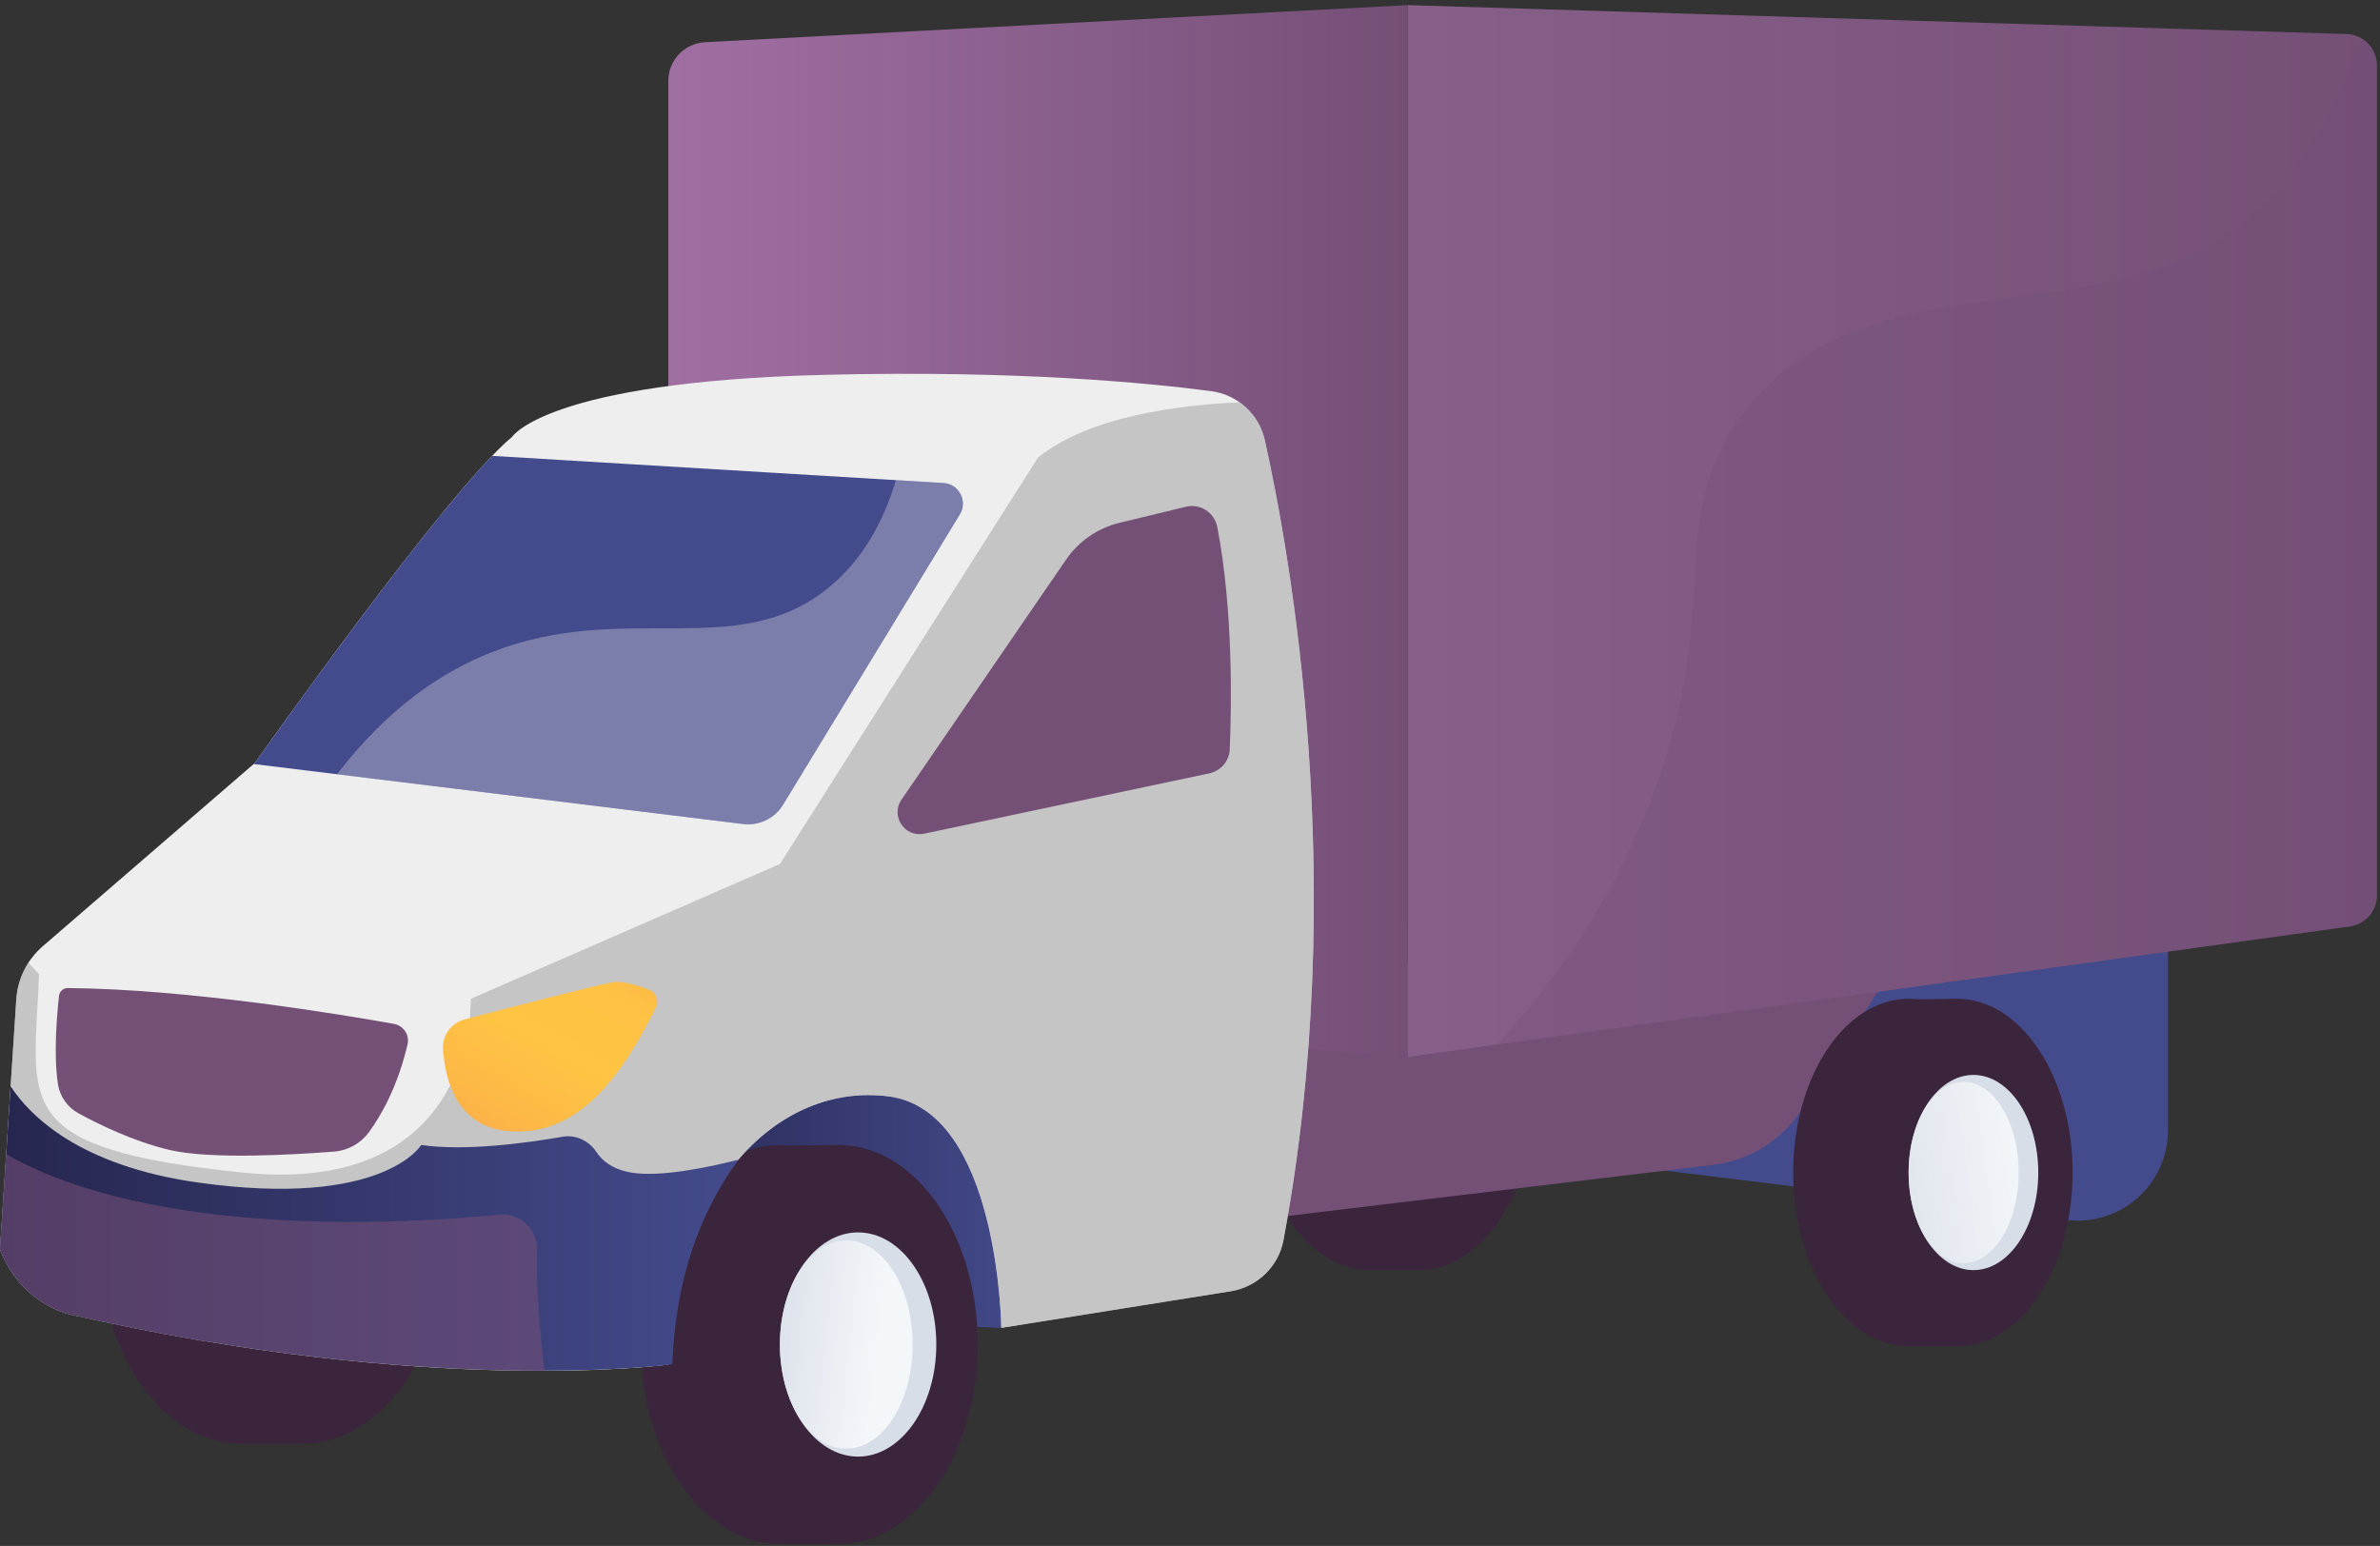
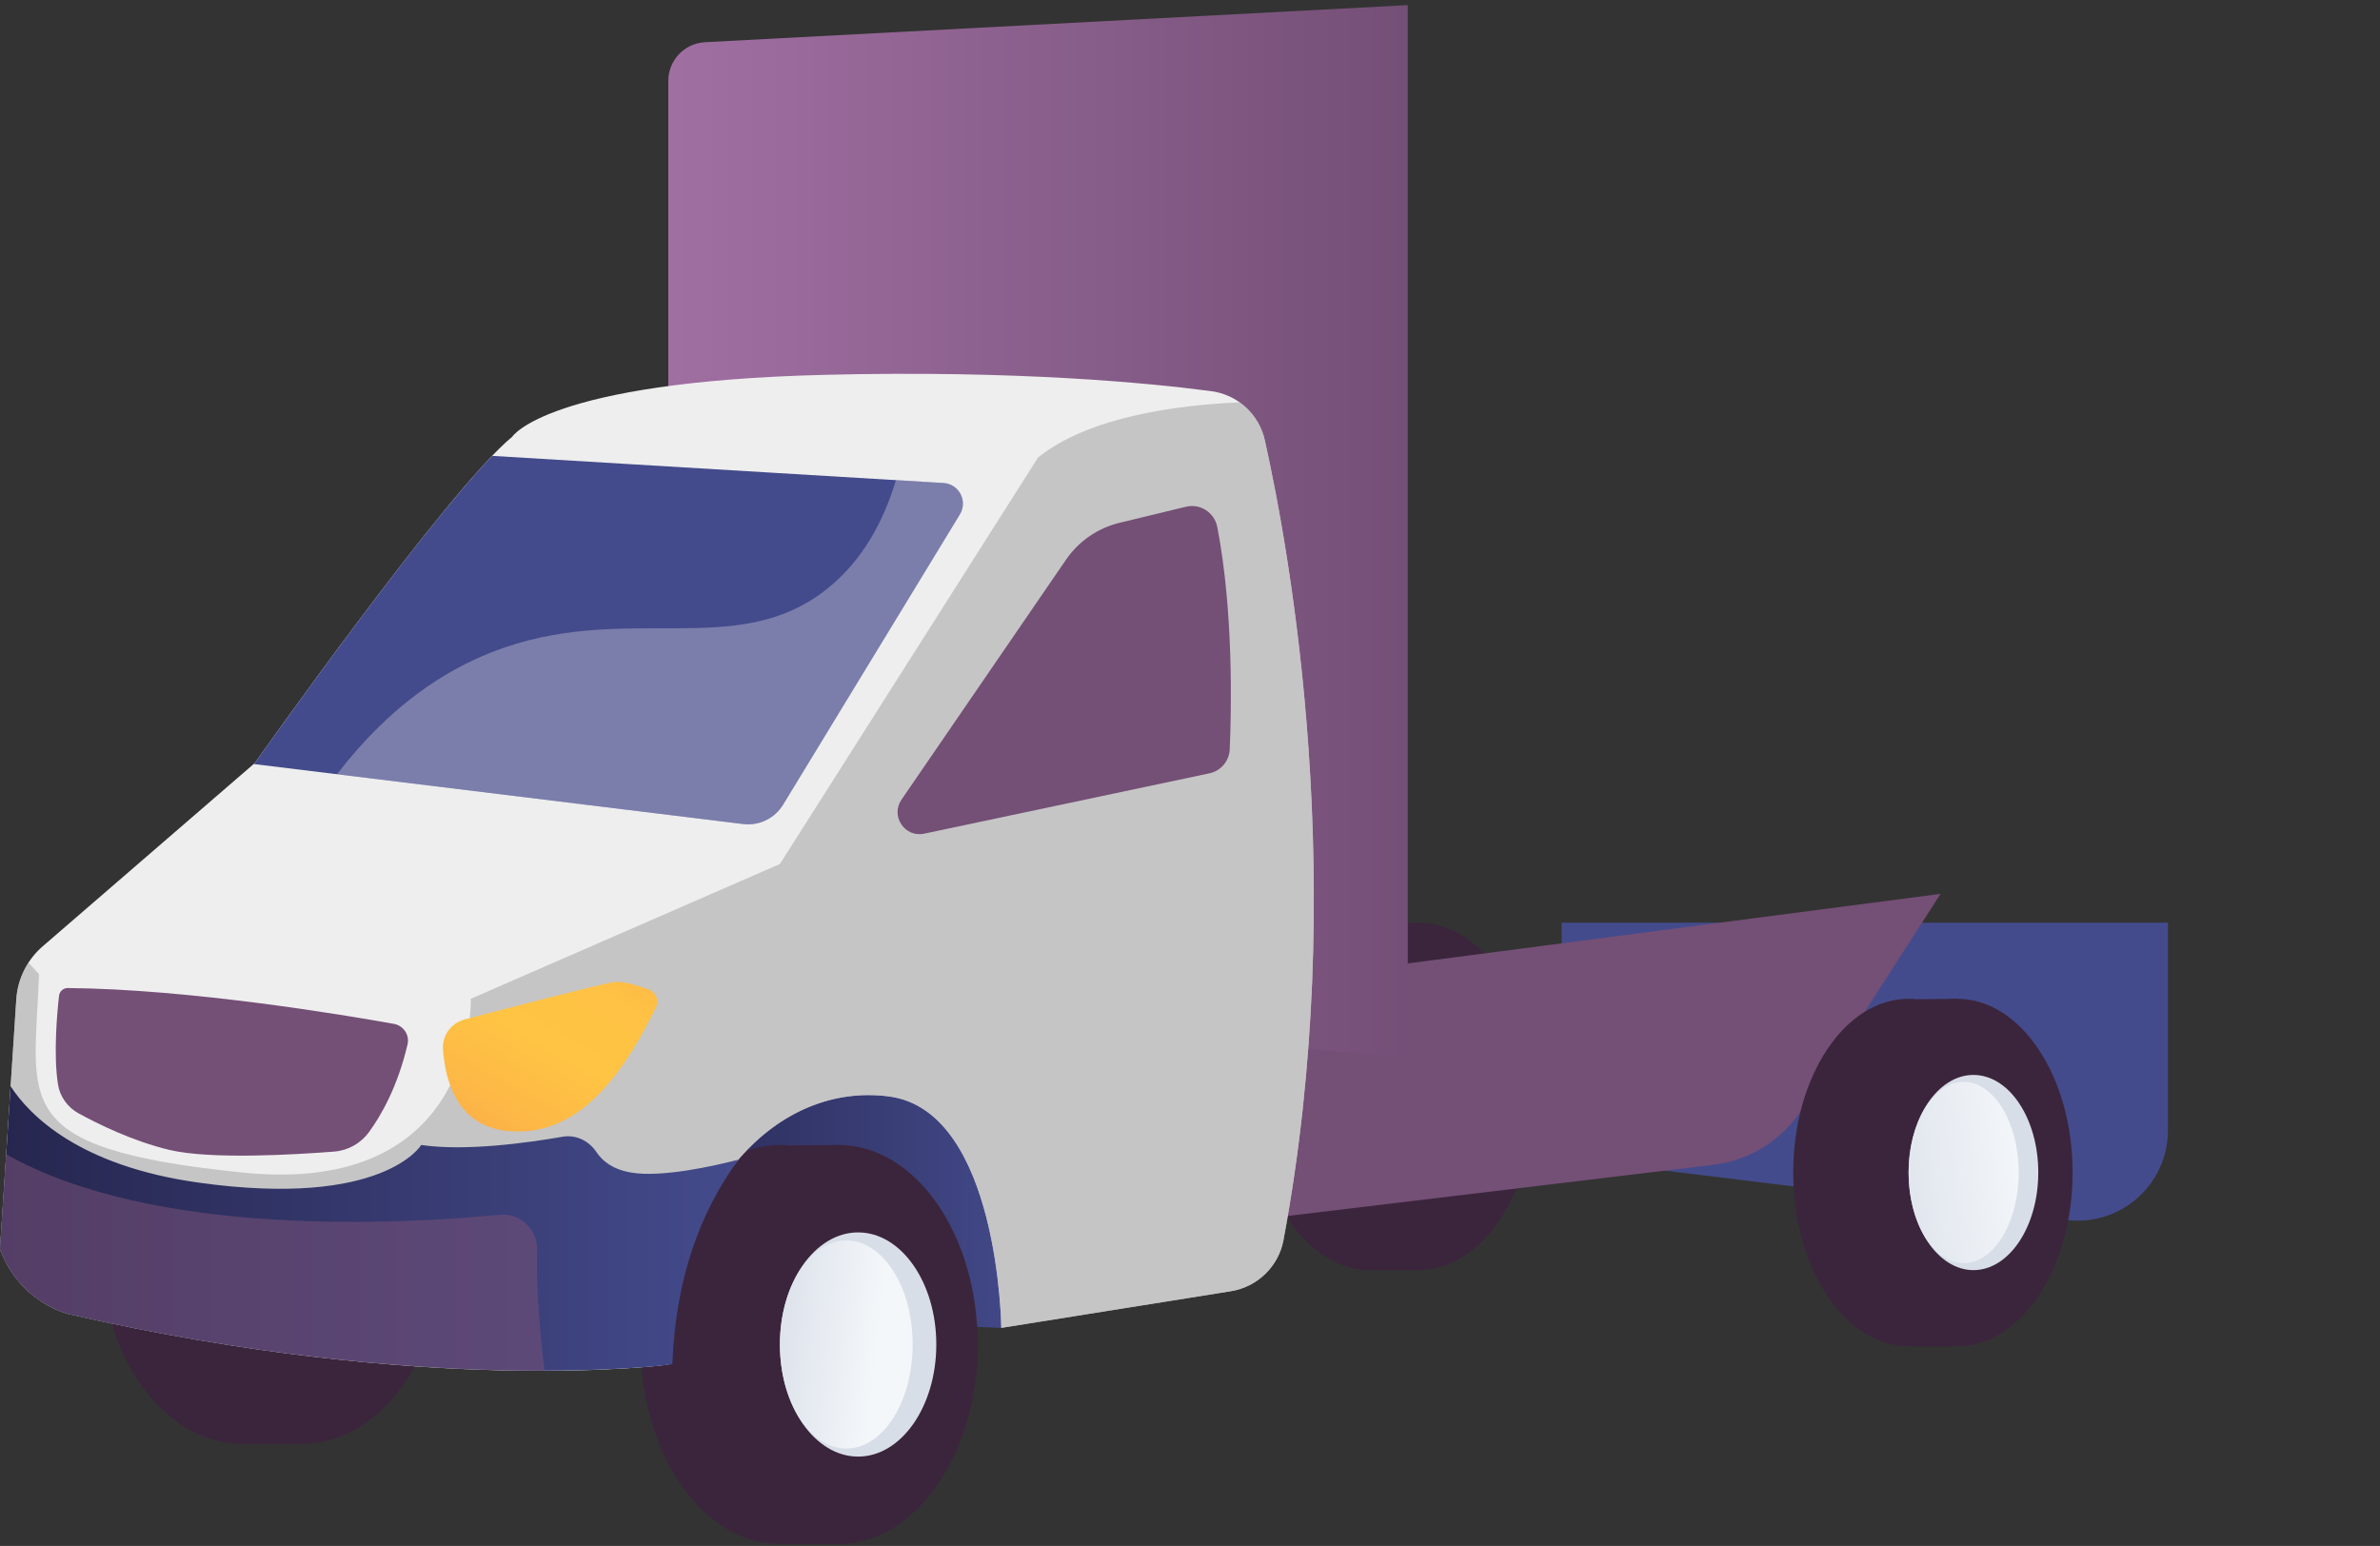
<svg xmlns="http://www.w3.org/2000/svg" width="351" height="228" viewBox="0 0 351 228" fill="none">
  <rect x="0" y="0" width="351" height="228" fill="#333333" stroke="none" />
  <path d="M147.67 195.84L89.71 193.469L105.757 155.874L143.097 158.078L153.089 174.418L147.67 195.84Z" fill="url(#paint0_linear_9_878)" />
  <path d="M202.041 136.08C202.427 136.08 202.808 136.106 203.188 136.144L209.21 136.08L209.175 138.44C215.01 142.503 219.06 151.387 219.06 161.701C219.06 172.422 214.685 181.6 208.477 185.421L208.448 187.323H202.041C192.642 187.323 185.022 175.852 185.022 161.701C185.021 147.551 192.641 136.08 202.041 136.08Z" fill="#3B253C" />
  <path d="M209.211 187.322C218.61 187.322 226.23 175.851 226.23 161.701C226.23 147.551 218.61 136.08 209.211 136.08C199.811 136.08 192.192 147.551 192.192 161.701C192.192 175.851 199.811 187.322 209.211 187.322Z" fill="#3B253C" />
  <path d="M35.733 155.536C36.206 155.536 36.674 155.565 37.139 155.608L44.517 155.536L44.474 158.18C51.622 162.732 56.584 172.685 56.584 184.24C56.584 196.25 51.224 206.532 43.618 210.814L43.584 212.944H35.734C24.219 212.944 14.883 200.093 14.883 184.24C14.883 168.387 24.218 155.536 35.733 155.536Z" fill="#3B253C" />
  <path d="M44.517 212.944C56.032 212.944 65.367 200.093 65.367 184.24C65.367 168.387 56.032 155.536 44.517 155.536C33.001 155.536 23.666 168.387 23.666 184.24C23.666 200.093 33.001 212.944 44.517 212.944Z" fill="#3B253C" />
  <path d="M115.021 168.864C115.487 168.864 115.947 168.894 116.405 168.938L123.668 168.864L123.626 171.575C130.663 176.241 135.548 186.445 135.548 198.291C135.548 210.604 130.271 221.145 122.783 225.535L122.749 227.718H115.021C103.685 227.718 94.495 214.543 94.495 198.291C94.495 182.039 103.685 168.864 115.021 168.864Z" fill="#3B253C" />
  <path d="M123.669 227.718C135.005 227.718 144.195 214.543 144.195 198.291C144.195 182.039 135.005 168.864 123.669 168.864C112.332 168.864 103.143 182.039 103.143 198.291C103.143 214.543 112.332 227.718 123.669 227.718Z" fill="#3B253C" />
  <path d="M126.553 214.823C132.922 214.823 138.085 207.421 138.085 198.291C138.085 189.16 132.922 181.759 126.553 181.759C120.185 181.759 115.022 189.16 115.022 198.291C115.022 207.421 120.185 214.823 126.553 214.823Z" fill="#D8DEE8" />
  <path d="M124.808 213.639C130.214 213.639 134.595 206.768 134.595 198.291C134.595 189.814 130.214 182.942 124.808 182.942C119.403 182.942 115.022 189.814 115.022 198.291C115.022 206.768 119.403 213.639 124.808 213.639Z" fill="url(#paint1_linear_9_878)" />
  <path d="M319.725 136.08V166.711C319.725 174.707 312.726 180.899 304.79 179.924L230.31 170.777V136.08H319.725Z" fill="#444B8C" />
  <path d="M286.194 131.827L265.746 163.605C262.823 168.147 258.027 171.15 252.663 171.794L185.022 179.921L179.845 145.714L286.194 131.827Z" fill="#744F76" />
  <path d="M281.48 147.307C281.866 147.307 282.248 147.333 282.627 147.371L288.649 147.307L288.614 149.667C294.449 153.73 298.499 162.614 298.499 172.929C298.499 183.649 294.124 192.827 287.916 196.649L287.887 198.55H281.48C272.081 198.55 264.46 187.079 264.46 172.929C264.461 158.778 272.081 147.307 281.48 147.307Z" fill="#3B253C" />
  <path d="M288.65 198.55C298.049 198.55 305.669 187.078 305.669 172.928C305.669 158.778 298.049 147.307 288.65 147.307C279.25 147.307 271.631 158.778 271.631 172.928C271.631 187.078 279.25 198.55 288.65 198.55Z" fill="#3B253C" />
  <path d="M291.041 187.322C296.322 187.322 300.603 180.878 300.603 172.928C300.603 164.978 296.322 158.534 291.041 158.534C285.761 158.534 281.48 164.978 281.48 172.928C281.48 180.878 285.761 187.322 291.041 187.322Z" fill="#D8DEE8" />
  <path d="M289.595 186.292C294.077 186.292 297.71 180.309 297.71 172.928C297.71 165.548 294.077 159.564 289.595 159.564C285.113 159.564 281.48 165.548 281.48 172.928C281.48 180.309 285.113 186.292 289.595 186.292Z" fill="url(#paint2_linear_9_878)" />
-   <path d="M207.618 155.874L346.557 136.632C348.843 136.316 350.546 134.361 350.546 132.053V9.64C350.546 7.142 348.562 5.096 346.065 5.019L207.618 0.754V155.874Z" fill="url(#paint3_linear_9_878)" />
  <path d="M98.559 147.307L207.618 155.874V0.754L103.976 6.225C100.939 6.386 98.559 8.895 98.559 11.935V147.307Z" fill="url(#paint4_linear_9_878)" />
-   <path opacity="0.3" d="M257.744 60.144C277.94 34.688 318.087 53.472 338.353 24.92C342.922 18.484 346.101 11.92 348.309 5.702C349.646 6.514 350.545 7.967 350.545 9.639V132.053C350.545 134.361 348.843 136.315 346.557 136.632L220.823 154.046C228.761 145.371 236.733 134.286 242.503 120.431C255.174 90.01 244.558 76.765 257.744 60.144Z" fill="#744F76" />
  <path d="M186.538 64.941C190.301 81.831 199.078 130.549 189.283 182.908C188.554 186.805 185.426 189.812 181.511 190.437L147.67 195.84C147.67 195.84 147.331 163.802 131.074 161.701C114.817 159.6 99.575 174.841 98.559 201.259C98.559 201.259 63.335 206.001 10.161 193.808C10.161 193.808 3.048 192.284 0 184.24L2.402 147.392C2.599 144.368 4.001 141.55 6.294 139.568L37.595 112.522C37.595 112.522 66.045 72.218 75.528 64.428C75.528 64.428 80.609 56.299 121.591 55.283C149.815 54.583 169.249 56.454 178.613 57.686C182.522 58.2 185.681 61.093 186.538 64.941Z" fill="#EEEEEE" />
  <path opacity="0.6" d="M4.202 141.98L5.758 143.682C5.08 162.648 0.971 169.353 35.734 172.928C70.497 176.503 69.432 147.307 69.432 147.307L115.021 127.424L153.089 67.476C160.645 61.389 173.847 59.726 182.8 59.34C184.654 60.654 186.021 62.617 186.538 64.941C190.301 81.831 199.078 130.549 189.283 182.907C188.554 186.804 185.426 189.811 181.511 190.437L147.67 195.84C147.67 195.84 147.331 163.802 131.074 161.701C114.817 159.6 99.575 174.841 98.559 201.259C98.559 201.259 63.336 206.001 10.161 193.808C10.161 193.808 3.048 192.284 0 184.239L2.402 147.392C2.529 145.446 3.161 143.588 4.202 141.98Z" fill="#AAAAAA" />
  <path d="M115.488 118.679C114.254 120.704 111.95 121.82 109.597 121.531L37.409 112.682L37.595 112.522C37.595 112.522 61.205 79.075 72.578 67.232L139.142 71.236C141.435 71.374 142.757 73.902 141.562 75.863L115.488 118.679Z" fill="#444B8C" />
  <path opacity="0.3" d="M72.503 96.2C92.159 88.473 108.491 97.631 122.008 86.825C127.208 82.668 130.306 76.896 132.135 70.815L139.142 71.236C141.435 71.374 142.756 73.902 141.562 75.864L115.488 118.679C114.254 120.704 111.95 121.82 109.597 121.531L49.695 114.189C57.562 103.965 65.66 98.89 72.503 96.2Z" fill="#FBF5F5" />
  <path d="M8.707 146.867C8.782 146.209 9.333 145.713 9.994 145.718C27.982 145.876 50.602 149.66 58.09 151.004C59.501 151.257 60.431 152.635 60.104 154.031C58.64 160.28 56.212 164.507 54.423 166.959C53.208 168.627 51.338 169.679 49.28 169.84C43.62 170.285 31.066 171.04 24.979 169.591C19.564 168.302 14.383 165.734 11.598 164.207C9.978 163.319 8.832 161.743 8.549 159.916C7.864 155.502 8.423 149.384 8.707 146.867Z" fill="#744F76" />
  <path d="M96.727 148.602C97.233 147.576 96.747 146.339 95.673 145.942C94.084 145.354 91.906 144.676 90.642 144.825C88.984 145.02 74.961 148.662 68.547 150.341C66.566 150.859 65.199 152.697 65.332 154.739C65.618 159.105 67.268 166.022 74.766 166.797C85.175 167.874 91.752 158.695 96.727 148.602Z" fill="url(#paint5_linear_9_878)" />
  <path d="M29.297 174.418C56.584 178.228 62.12 168.864 62.12 168.864C68.578 169.824 77.757 168.559 82.958 167.653C84.941 167.308 86.864 168.25 87.974 169.929C88.803 171.184 90.312 172.455 93.056 172.929C97.534 173.7 105.159 171.995 108.894 171.036C103.459 178.496 99.654 188.166 99.152 201.219C99.152 201.219 63.336 206.001 10.161 193.808C10.161 193.808 3.048 192.284 0 184.24L1.566 160.21C4.353 164.474 11.641 171.952 29.297 174.418Z" fill="url(#paint6_linear_9_878)" />
  <path opacity="0.6" d="M73.677 179.157C76.696 178.865 79.272 181.283 79.205 184.316C79.062 190.798 79.724 197.582 80.309 202.164C64.859 202.199 40.424 200.747 10.161 193.808C10.161 193.808 3.048 192.284 0 184.239L0.913 170.235C22.714 182.596 59.416 180.54 73.677 179.157Z" fill="#744F76" />
  <path d="M174.898 74.737L165.094 77.109C161.89 77.885 159.085 79.819 157.221 82.538L132.95 117.94C131.294 120.357 133.433 123.558 136.299 122.951L178.353 114.055C180.047 113.697 181.284 112.245 181.359 110.515C181.622 104.448 181.904 90.07 179.527 77.737C179.114 75.598 177.016 74.224 174.898 74.737Z" fill="#744F76" />
  <defs>
    <linearGradient id="paint0_linear_9_878" x1="153.089" y1="175.857" x2="89.71" y2="175.857" gradientUnits="userSpaceOnUse">
      <stop stop-color="#444B8C" />
      <stop offset="0.996" stop-color="#26264F" />
    </linearGradient>
    <linearGradient id="paint1_linear_9_878" x1="110.857" y1="196.783" x2="129.654" y2="198.815" gradientUnits="userSpaceOnUse">
      <stop offset="0.005" stop-color="#D8DEE8" />
      <stop offset="1" stop-color="#F4F7FA" />
    </linearGradient>
    <linearGradient id="paint2_linear_9_878" x1="272.616" y1="175.214" x2="299.034" y2="171.657" gradientUnits="userSpaceOnUse">
      <stop offset="0.005" stop-color="#D8DEE8" />
      <stop offset="1" stop-color="#F4F7FA" />
    </linearGradient>
    <linearGradient id="paint3_linear_9_878" x1="350.546" y1="78.314" x2="207.618" y2="78.314" gradientUnits="userSpaceOnUse">
      <stop stop-color="#744F76" />
      <stop offset="0.996" stop-color="#876089" />
    </linearGradient>
    <linearGradient id="paint4_linear_9_878" x1="207.618" y1="78.314" x2="98.559" y2="78.314" gradientUnits="userSpaceOnUse">
      <stop stop-color="#744F76" />
      <stop offset="0.996" stop-color="#A06FA2" />
    </linearGradient>
    <linearGradient id="paint5_linear_9_878" x1="89.144" y1="136.808" x2="59" y2="189.983" gradientUnits="userSpaceOnUse">
      <stop stop-color="#FCB148" />
      <stop offset="0.052" stop-color="#FDBA46" />
      <stop offset="0.142" stop-color="#FFC244" />
      <stop offset="0.318" stop-color="#FFC444" />
      <stop offset="0.485" stop-color="#FDB946" />
      <stop offset="0.775" stop-color="#F99C4D" />
      <stop offset="0.866" stop-color="#F8924F" />
      <stop offset="1" stop-color="#F8924F" />
    </linearGradient>
    <linearGradient id="paint6_linear_9_878" x1="108.894" y1="181.177" x2="-0" y2="181.177" gradientUnits="userSpaceOnUse">
      <stop stop-color="#444B8C" />
      <stop offset="0.996" stop-color="#26264F" />
    </linearGradient>
  </defs>
</svg>